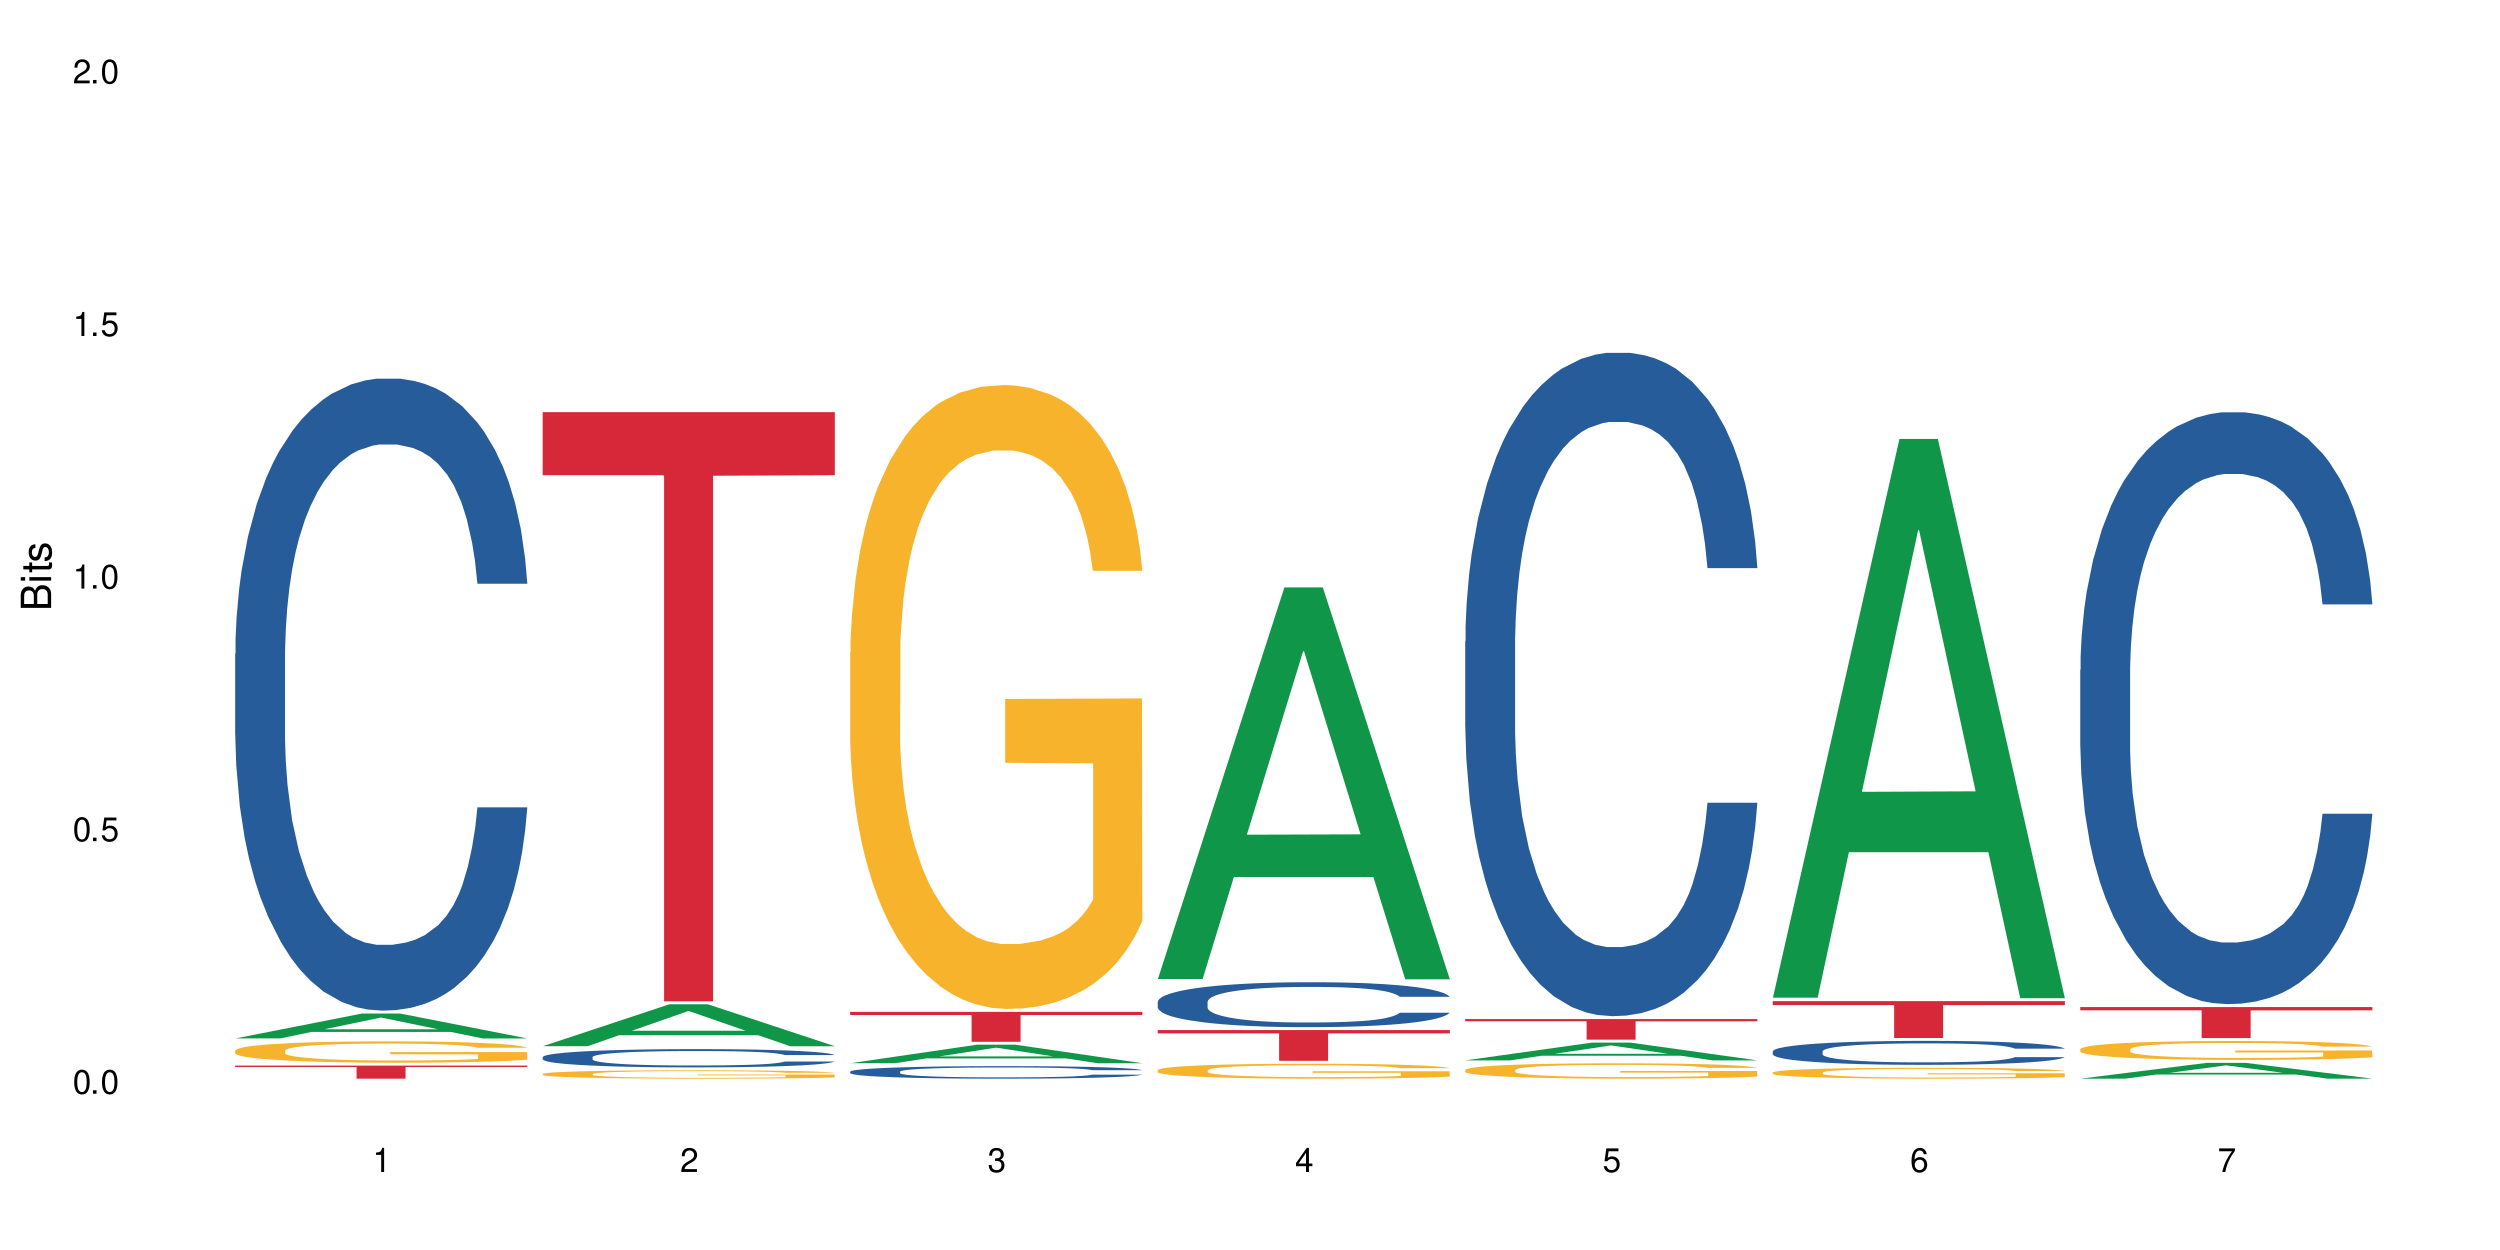
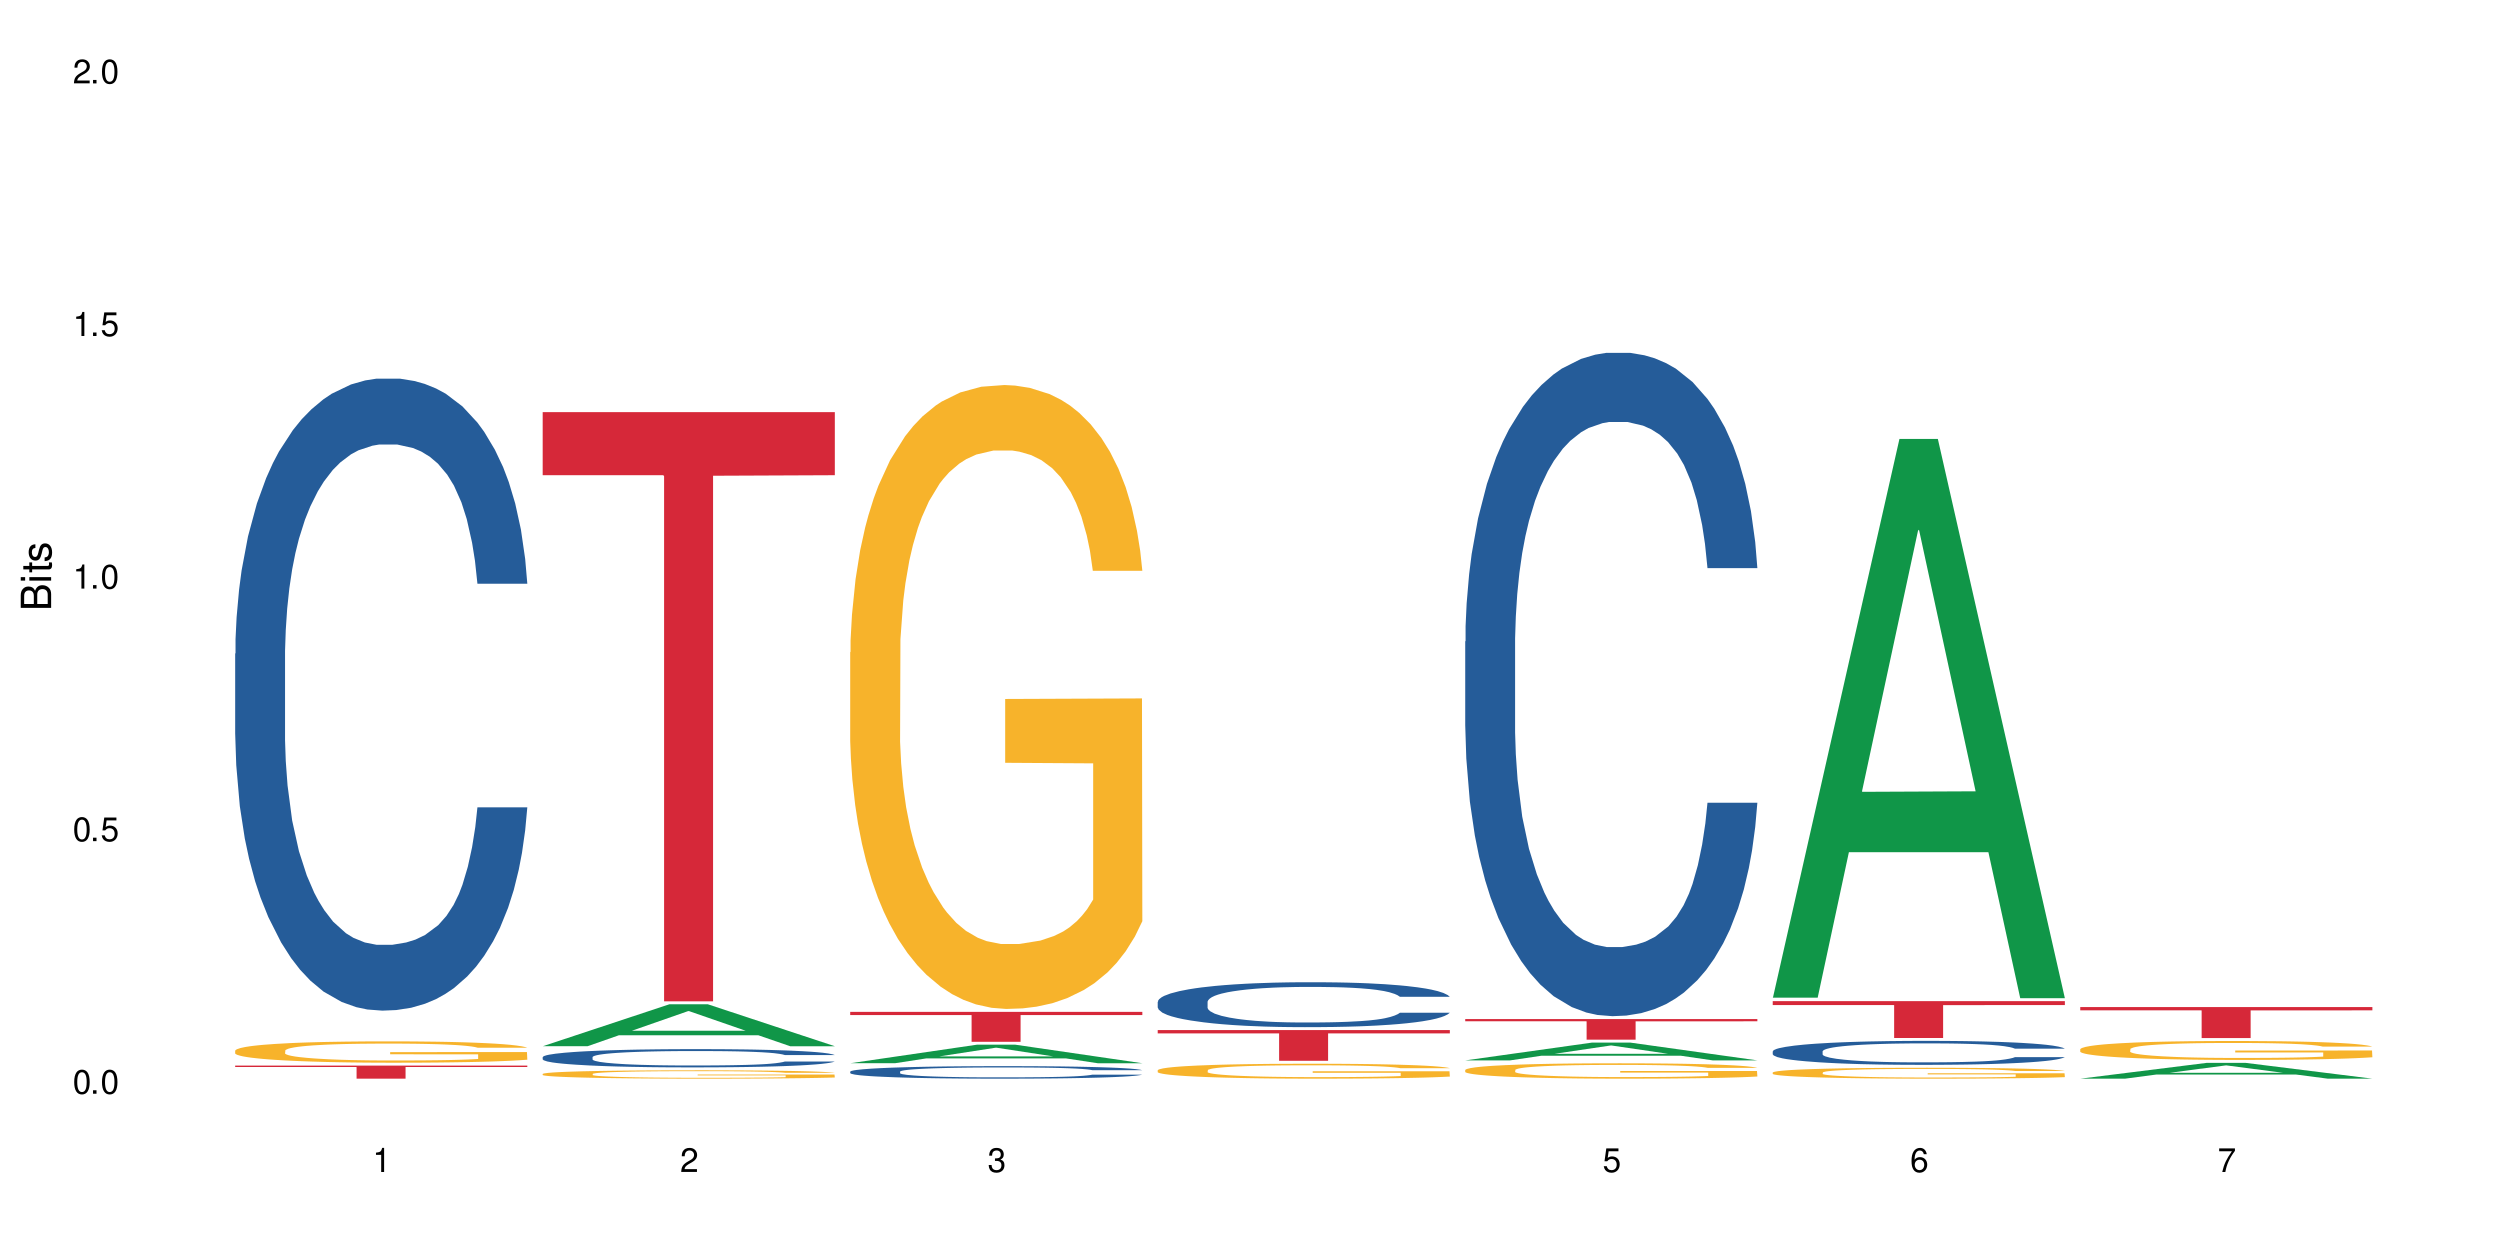
<svg xmlns="http://www.w3.org/2000/svg" xmlns:xlink="http://www.w3.org/1999/xlink" width="720" height="360" viewBox="0 0 720 360">
  <defs>
    <g>
      <g id="glyph-0-0">
</g>
      <g id="glyph-0-1">
        <path d="M 2.641 -6.938 C 2 -6.938 1.422 -6.656 1.078 -6.172 C 0.641 -5.562 0.406 -4.641 0.406 -3.359 C 0.406 -1.016 1.188 0.219 2.641 0.219 C 4.078 0.219 4.859 -1.016 4.859 -3.297 C 4.859 -4.641 4.656 -5.547 4.203 -6.172 C 3.844 -6.656 3.281 -6.938 2.641 -6.938 Z M 2.641 -6.188 C 3.547 -6.188 4 -5.25 4 -3.375 C 4 -1.406 3.562 -0.484 2.625 -0.484 C 1.734 -0.484 1.281 -1.438 1.281 -3.344 C 1.281 -5.25 1.734 -6.188 2.641 -6.188 Z M 2.641 -6.188 " />
      </g>
      <g id="glyph-0-2">
        <path d="M 1.828 -1 L 0.828 -1 L 0.828 0 L 1.828 0 Z M 1.828 -1 " />
      </g>
      <g id="glyph-0-3">
        <path d="M 4.562 -6.797 L 1.062 -6.797 L 0.547 -3.094 L 1.328 -3.094 C 1.719 -3.562 2.047 -3.734 2.578 -3.734 C 3.484 -3.734 4.062 -3.109 4.062 -2.094 C 4.062 -1.125 3.484 -0.531 2.578 -0.531 C 1.828 -0.531 1.375 -0.906 1.188 -1.672 L 0.328 -1.672 C 0.453 -1.109 0.547 -0.844 0.75 -0.594 C 1.125 -0.078 1.828 0.219 2.594 0.219 C 3.969 0.219 4.922 -0.781 4.922 -2.219 C 4.922 -3.562 4.031 -4.484 2.719 -4.484 C 2.25 -4.484 1.859 -4.359 1.469 -4.062 L 1.734 -5.969 L 4.562 -5.969 Z M 4.562 -6.797 " />
      </g>
      <g id="glyph-0-4">
        <path d="M 2.484 -4.938 L 2.484 0 L 3.328 0 L 3.328 -6.938 L 2.766 -6.938 C 2.469 -5.875 2.281 -5.734 0.984 -5.562 L 0.984 -4.938 Z M 2.484 -4.938 " />
      </g>
      <g id="glyph-0-5">
        <path d="M 4.859 -0.828 L 1.281 -0.828 C 1.359 -1.406 1.672 -1.781 2.5 -2.281 L 3.469 -2.828 C 4.406 -3.344 4.906 -4.062 4.906 -4.906 C 4.906 -5.484 4.672 -6.031 4.266 -6.406 C 3.859 -6.766 3.375 -6.938 2.719 -6.938 C 1.859 -6.938 1.219 -6.625 0.844 -6.031 C 0.609 -5.672 0.5 -5.234 0.484 -4.531 L 1.328 -4.531 C 1.359 -5.016 1.406 -5.281 1.531 -5.516 C 1.75 -5.938 2.188 -6.203 2.703 -6.203 C 3.469 -6.203 4.031 -5.641 4.031 -4.891 C 4.031 -4.344 3.719 -3.859 3.125 -3.516 L 2.234 -3 C 0.812 -2.172 0.406 -1.531 0.328 -0.016 L 4.859 -0.016 Z M 4.859 -0.828 " />
      </g>
      <g id="glyph-0-6">
        <path d="M 2.125 -3.188 L 2.578 -3.188 C 3.5 -3.188 3.984 -2.766 3.984 -1.922 C 3.984 -1.062 3.469 -0.531 2.594 -0.531 C 1.656 -0.531 1.203 -1 1.156 -2.016 L 0.312 -2.016 C 0.344 -1.453 0.438 -1.094 0.609 -0.781 C 0.953 -0.109 1.625 0.219 2.547 0.219 C 3.953 0.219 4.859 -0.625 4.859 -1.938 C 4.859 -2.828 4.516 -3.297 3.703 -3.594 C 4.344 -3.844 4.656 -4.328 4.656 -5.031 C 4.656 -6.219 3.875 -6.938 2.578 -6.938 C 1.203 -6.938 0.484 -6.172 0.453 -4.703 L 1.297 -4.703 C 1.312 -5.125 1.344 -5.359 1.453 -5.578 C 1.641 -5.969 2.062 -6.203 2.594 -6.203 C 3.344 -6.203 3.797 -5.75 3.797 -5 C 3.797 -4.516 3.609 -4.219 3.25 -4.047 C 3.016 -3.953 2.703 -3.922 2.125 -3.906 Z M 2.125 -3.188 " />
      </g>
      <g id="glyph-0-7">
-         <path d="M 3.141 -1.672 L 3.141 0 L 3.984 0 L 3.984 -1.672 L 4.984 -1.672 L 4.984 -2.438 L 3.984 -2.438 L 3.984 -6.938 L 3.359 -6.938 L 0.266 -2.578 L 0.266 -1.672 Z M 3.141 -2.438 L 1 -2.438 L 3.141 -5.5 Z M 3.141 -2.438 " />
-       </g>
+         </g>
      <g id="glyph-0-8">
        <path d="M 4.781 -5.125 C 4.609 -6.266 3.891 -6.938 2.844 -6.938 C 2.094 -6.938 1.422 -6.578 1.031 -5.953 C 0.594 -5.266 0.406 -4.422 0.406 -3.172 C 0.406 -2 0.578 -1.25 0.984 -0.641 C 1.359 -0.078 1.953 0.219 2.703 0.219 C 3.984 0.219 4.922 -0.75 4.922 -2.094 C 4.922 -3.375 4.062 -4.281 2.844 -4.281 C 2.172 -4.281 1.641 -4.031 1.281 -3.516 C 1.281 -5.234 1.828 -6.188 2.797 -6.188 C 3.391 -6.188 3.797 -5.797 3.938 -5.125 Z M 2.734 -3.531 C 3.547 -3.531 4.062 -2.953 4.062 -2.031 C 4.062 -1.156 3.484 -0.531 2.703 -0.531 C 1.922 -0.531 1.328 -1.188 1.328 -2.078 C 1.328 -2.938 1.906 -3.531 2.734 -3.531 Z M 2.734 -3.531 " />
      </g>
      <g id="glyph-0-9">
        <path d="M 4.984 -6.797 L 0.438 -6.797 L 0.438 -5.969 L 4.109 -5.969 C 2.5 -3.656 1.828 -2.234 1.328 0 L 2.219 0 C 2.594 -2.172 3.453 -4.047 4.984 -6.094 Z M 4.984 -6.797 " />
      </g>
      <g id="glyph-1-0">
</g>
      <g id="glyph-1-1">
        <path d="M 0 -0.953 L 0 -4.891 C 0 -5.719 -0.234 -6.344 -0.734 -6.797 C -1.188 -7.234 -1.812 -7.469 -2.5 -7.469 C -3.547 -7.469 -4.188 -7 -4.625 -5.875 C -4.984 -6.688 -5.625 -7.094 -6.531 -7.094 C -7.172 -7.094 -7.734 -6.859 -8.141 -6.391 C -8.562 -5.922 -8.75 -5.344 -8.75 -4.5 L -8.75 -0.953 Z M -4.984 -2.062 L -7.766 -2.062 L -7.766 -4.219 C -7.766 -4.844 -7.688 -5.203 -7.453 -5.5 C -7.219 -5.812 -6.859 -5.969 -6.375 -5.969 C -5.891 -5.969 -5.531 -5.812 -5.297 -5.5 C -5.062 -5.203 -4.984 -4.844 -4.984 -4.219 Z M -0.984 -2.062 L -4 -2.062 L -4 -4.781 C -4 -5.766 -3.438 -6.359 -2.484 -6.359 C -1.547 -6.359 -0.984 -5.766 -0.984 -4.781 Z M -0.984 -2.062 " />
      </g>
      <g id="glyph-1-2">
        <path d="M -6.281 -1.797 L -6.281 -0.797 L 0 -0.797 L 0 -1.797 Z M -8.75 -1.797 L -8.75 -0.797 L -7.484 -0.797 L -7.484 -1.797 Z M -8.75 -1.797 " />
      </g>
      <g id="glyph-1-3">
        <path d="M -6.281 -3.047 L -6.281 -2.016 L -8.016 -2.016 L -8.016 -1.016 L -6.281 -1.016 L -6.281 -0.172 L -5.469 -0.172 L -5.469 -1.016 L -0.719 -1.016 C -0.078 -1.016 0.281 -1.453 0.281 -2.234 C 0.281 -2.5 0.25 -2.719 0.188 -3.047 L -0.641 -3.047 C -0.609 -2.906 -0.594 -2.766 -0.594 -2.562 C -0.594 -2.141 -0.719 -2.016 -1.156 -2.016 L -5.469 -2.016 L -5.469 -3.047 Z M -6.281 -3.047 " />
      </g>
      <g id="glyph-1-4">
        <path d="M -4.531 -5.25 C -5.766 -5.25 -6.469 -4.422 -6.469 -2.969 C -6.469 -1.516 -5.719 -0.562 -4.547 -0.562 C -3.562 -0.562 -3.094 -1.062 -2.734 -2.562 L -2.516 -3.484 C -2.344 -4.188 -2.094 -4.469 -1.641 -4.469 C -1.047 -4.469 -0.641 -3.875 -0.641 -3 C -0.641 -2.453 -0.797 -2 -1.062 -1.75 C -1.25 -1.594 -1.422 -1.531 -1.875 -1.469 L -1.875 -0.406 C -0.422 -0.453 0.281 -1.266 0.281 -2.922 C 0.281 -4.5 -0.5 -5.516 -1.719 -5.516 C -2.656 -5.516 -3.172 -4.984 -3.469 -3.734 L -3.703 -2.766 C -3.891 -1.953 -4.156 -1.609 -4.594 -1.609 C -5.188 -1.609 -5.547 -2.125 -5.547 -2.938 C -5.547 -3.75 -5.203 -4.172 -4.531 -4.203 Z M -4.531 -5.25 " />
      </g>
    </g>
  </defs>
  <rect x="-72" y="-36" width="864" height="432" fill="rgb(100%, 100%, 100%)" fill-opacity="1" />
-   <path fill-rule="nonzero" fill="rgb(6.275%, 58.824%, 28.235%)" fill-opacity="1" d="M 67.73 299.066 L 67.82 299.062 L 104.227 291.906 L 115.281 291.906 L 151.867 299.074 L 139.012 299.074 L 129.844 297.203 L 89.664 297.203 L 80.676 299.066 L 67.73 299.066 L 93.527 296.43 L 126.156 296.422 L 109.887 293.078 L 109.707 293.07 L 109.527 293.09 L 93.438 296.422 L 93.527 296.43 Z M 67.73 299.066 " />
  <path fill-rule="nonzero" fill="rgb(14.51%, 36.078%, 60%)" fill-opacity="1" d="M 67.73 188.254 L 67.832 188.086 L 67.832 184.094 L 68.141 177.773 L 68.859 169.785 L 69.578 164.297 L 71.426 154.48 L 73.988 145 L 76.656 137.68 L 78.605 133.352 L 80.352 130.023 L 84.352 123.871 L 86.918 120.707 L 89.688 117.879 L 93.074 115.051 L 95.535 113.391 L 101.078 110.727 L 105.18 109.562 L 108.363 109.062 L 115.238 109.062 L 119.34 109.73 L 122.316 110.562 L 125.598 111.891 L 128.371 113.391 L 133.191 117.051 L 137.5 121.707 L 139.449 124.367 L 142.527 129.527 L 144.891 134.516 L 146.531 138.844 L 148.379 145 L 150.02 152.484 L 151.25 160.969 L 151.867 168.121 L 137.5 168.121 L 136.785 161.469 L 135.961 156.312 L 134.422 149.488 L 132.883 144.664 L 130.73 139.84 L 128.781 136.68 L 126.113 133.52 L 123.754 131.523 L 121.289 130.023 L 118.93 129.027 L 114.414 128.027 L 109.184 128.027 L 107.234 128.363 L 103.23 129.691 L 101.078 130.855 L 98 133.188 L 95.844 135.348 L 93.281 138.676 L 91.535 141.504 L 89.379 145.828 L 87.84 149.656 L 86.098 155.145 L 85.07 159.305 L 84.148 163.965 L 83.328 169.453 L 82.711 175.277 L 82.301 181.434 L 82.094 187.422 L 82.094 213.207 L 82.301 219.195 L 82.812 226.184 L 84.148 236.332 L 86.098 245.148 L 88.355 252.137 L 90.508 257.129 L 91.742 259.457 L 93.383 262.117 L 95.945 265.445 L 99.641 268.773 L 101.797 270.105 L 105.078 271.434 L 108.465 272.102 L 112.98 272.102 L 116.98 271.434 L 119.648 270.605 L 122.418 269.273 L 126.215 266.445 L 128.574 263.781 L 130.629 260.621 L 132.168 257.461 L 133.191 254.801 L 134.73 249.641 L 135.961 243.984 L 136.887 238.164 L 137.5 232.508 L 151.867 232.508 L 151.25 239.16 L 150.328 245.648 L 149.402 250.473 L 147.969 256.297 L 146.324 261.453 L 143.965 267.277 L 142.016 271.102 L 139.449 275.262 L 137.09 278.422 L 134.527 281.25 L 130.73 284.578 L 128.266 286.242 L 125.598 287.738 L 122.418 289.07 L 118.418 290.234 L 114.109 290.898 L 110.105 291.066 L 105.797 290.734 L 102.617 290.066 L 98.41 288.57 L 93.176 285.578 L 89.379 282.414 L 86.406 279.254 L 83.84 275.926 L 80.969 271.434 L 77.273 264.117 L 75.016 258.461 L 73.477 253.801 L 71.734 247.312 L 70.5 241.488 L 69.066 232.172 L 68.039 220.363 L 67.73 211.211 Z M 67.73 188.254 " />
  <path fill-rule="nonzero" fill="rgb(96.863%, 70.196%, 16.863%)" fill-opacity="1" d="M 67.73 302.547 L 67.832 302.543 L 67.832 302.43 L 68.242 302.176 L 69.27 301.828 L 70.605 301.543 L 72.039 301.316 L 72.965 301.199 L 74.504 301.031 L 75.836 300.906 L 79.223 300.656 L 83.531 300.418 L 85.891 300.316 L 88.559 300.223 L 92.355 300.117 L 94.102 300.078 L 99.438 299.988 L 105.488 299.93 L 112.16 299.914 L 115.238 299.918 L 119.441 299.941 L 125.188 300.004 L 128.473 300.059 L 131.039 300.117 L 133.707 300.188 L 136.988 300.301 L 140.066 300.438 L 142.527 300.57 L 144.992 300.738 L 147.043 300.918 L 148.789 301.117 L 150.328 301.352 L 151.25 301.547 L 151.867 301.746 L 137.605 301.746 L 136.785 301.547 L 135.859 301.395 L 134.32 301.211 L 132.781 301.078 L 131.242 300.969 L 128.371 300.824 L 125.906 300.734 L 122.828 300.656 L 119.855 300.605 L 116.469 300.57 L 114.414 300.559 L 108.977 300.559 L 104.055 300.598 L 101.18 300.645 L 99.129 300.688 L 96.254 300.773 L 94.512 300.84 L 93.484 300.887 L 90.406 301.059 L 88.355 301.215 L 87.227 301.324 L 85.789 301.492 L 84.762 301.645 L 83.633 301.867 L 83.02 302.035 L 82.199 302.418 L 82.094 303.43 L 82.402 303.641 L 83.02 303.871 L 83.84 304.074 L 85.07 304.289 L 86.301 304.449 L 88.457 304.668 L 90.305 304.816 L 91.742 304.91 L 94.512 305.062 L 95.641 305.113 L 98.309 305.215 L 101.078 305.293 L 104.465 305.359 L 107.027 305.395 L 111.133 305.422 L 116.363 305.422 L 122.52 305.387 L 126.422 305.344 L 129.09 305.297 L 130.832 305.258 L 132.988 305.195 L 134.527 305.141 L 135.961 305.078 L 137.707 304.984 L 137.707 303.641 L 112.363 303.637 L 112.363 303.008 L 151.762 303 L 151.867 305.195 L 149.711 305.348 L 147.043 305.496 L 144.48 305.605 L 141.812 305.703 L 138.016 305.809 L 134.938 305.875 L 130.215 305.953 L 125.906 306.004 L 121.395 306.039 L 117.391 306.055 L 112.672 306.062 L 108.465 306.051 L 103.949 306.016 L 100.359 305.973 L 97.074 305.914 L 93.793 305.844 L 89.688 305.727 L 87.02 305.629 L 84.25 305.512 L 81.48 305.371 L 79.016 305.219 L 77.375 305.102 L 75.734 304.969 L 73.988 304.797 L 72.348 304.609 L 71.117 304.434 L 69.988 304.238 L 69.168 304.051 L 68.348 303.801 L 67.938 303.598 L 67.73 303.422 Z M 67.73 302.547 " />
  <path fill-rule="nonzero" fill="rgb(83.922%, 15.686%, 22.353%)" fill-opacity="1" d="M 67.73 306.902 L 151.867 306.902 L 151.867 307.305 L 116.801 307.305 L 116.801 310.656 L 102.695 310.656 L 102.695 307.309 L 102.488 307.305 L 67.73 307.305 Z M 67.73 306.902 " />
  <path fill-rule="nonzero" fill="rgb(6.275%, 58.824%, 28.235%)" fill-opacity="1" d="M 156.293 301.305 L 156.383 301.293 L 192.789 289.23 L 203.844 289.23 L 240.43 301.316 L 227.574 301.316 L 218.406 298.16 L 178.227 298.16 L 169.238 301.305 L 156.293 301.305 L 182.094 296.855 L 214.723 296.844 L 198.453 291.203 L 198.273 291.191 L 198.094 291.227 L 182.004 296.844 L 182.094 296.855 Z M 156.293 301.305 " />
  <path fill-rule="nonzero" fill="rgb(14.51%, 36.078%, 60%)" fill-opacity="1" d="M 156.293 304.441 L 156.398 304.434 L 156.398 304.32 L 156.703 304.137 L 157.422 303.906 L 158.141 303.75 L 159.988 303.465 L 162.555 303.191 L 165.223 302.98 L 167.172 302.855 L 168.914 302.758 L 172.918 302.582 L 175.48 302.492 L 178.25 302.41 L 181.637 302.328 L 184.102 302.277 L 189.641 302.203 L 193.746 302.168 L 196.926 302.156 L 203.801 302.156 L 207.902 302.172 L 210.879 302.199 L 214.164 302.234 L 216.934 302.277 L 221.754 302.387 L 226.066 302.52 L 228.016 302.598 L 231.094 302.746 L 233.453 302.891 L 235.094 303.012 L 236.941 303.191 L 238.582 303.406 L 239.812 303.652 L 240.43 303.859 L 226.066 303.859 L 225.348 303.668 L 224.527 303.52 L 222.988 303.32 L 221.449 303.184 L 219.293 303.043 L 217.344 302.953 L 214.676 302.859 L 212.316 302.801 L 209.855 302.758 L 207.492 302.73 L 202.98 302.703 L 197.746 302.703 L 195.797 302.711 L 191.797 302.75 L 189.641 302.785 L 186.562 302.852 L 184.406 302.914 L 181.844 303.008 L 180.098 303.09 L 177.945 303.215 L 176.406 303.324 L 174.66 303.484 L 173.633 303.605 L 172.711 303.738 L 171.891 303.898 L 171.273 304.066 L 170.863 304.242 L 170.66 304.414 L 170.66 305.16 L 170.863 305.332 L 171.379 305.535 L 172.711 305.828 L 174.66 306.082 L 176.918 306.281 L 179.074 306.426 L 180.305 306.496 L 181.945 306.57 L 184.512 306.668 L 188.203 306.762 L 190.359 306.801 L 193.641 306.84 L 197.027 306.859 L 201.543 306.859 L 205.543 306.84 L 208.211 306.816 L 210.98 306.777 L 214.777 306.695 L 217.137 306.617 L 219.191 306.527 L 220.73 306.438 L 221.754 306.359 L 223.293 306.211 L 224.527 306.047 L 225.449 305.879 L 226.066 305.715 L 240.43 305.715 L 239.812 305.91 L 238.891 306.098 L 237.969 306.234 L 236.531 306.402 L 234.891 306.551 L 232.527 306.719 L 230.578 306.832 L 228.016 306.949 L 225.656 307.043 L 223.09 307.125 L 219.293 307.219 L 216.832 307.266 L 214.164 307.309 L 210.98 307.348 L 206.98 307.383 L 202.672 307.402 L 198.668 307.406 L 194.359 307.398 L 191.18 307.379 L 186.973 307.336 L 181.738 307.246 L 177.945 307.156 L 174.969 307.066 L 172.402 306.969 L 169.531 306.84 L 165.836 306.629 L 163.578 306.465 L 162.039 306.332 L 160.297 306.145 L 159.066 305.977 L 157.629 305.707 L 156.602 305.367 L 156.293 305.102 Z M 156.293 304.441 " />
  <path fill-rule="nonzero" fill="rgb(96.863%, 70.196%, 16.863%)" fill-opacity="1" d="M 156.293 309.277 L 156.398 309.277 L 156.398 309.23 L 156.809 309.133 L 157.832 308.996 L 159.168 308.883 L 160.605 308.797 L 161.527 308.75 L 163.066 308.684 L 164.398 308.637 L 167.785 308.535 L 172.094 308.445 L 174.457 308.406 L 177.121 308.367 L 180.918 308.324 L 182.664 308.309 L 188 308.273 L 194.051 308.254 L 200.723 308.246 L 203.801 308.246 L 208.008 308.258 L 213.754 308.281 L 217.035 308.305 L 219.602 308.324 L 222.27 308.355 L 225.551 308.398 L 228.629 308.449 L 231.094 308.504 L 233.555 308.57 L 235.605 308.641 L 237.352 308.719 L 238.891 308.809 L 239.812 308.887 L 240.43 308.965 L 226.168 308.965 L 225.348 308.887 L 224.422 308.828 L 222.883 308.754 L 221.344 308.703 L 219.805 308.66 L 216.934 308.602 L 214.473 308.566 L 211.395 308.535 L 208.418 308.516 L 205.031 308.504 L 202.98 308.5 L 197.543 308.5 L 192.617 308.516 L 189.742 308.531 L 187.691 308.551 L 184.816 308.582 L 183.074 308.609 L 182.047 308.625 L 178.969 308.695 L 176.918 308.758 L 175.789 308.797 L 174.352 308.863 L 173.328 308.926 L 172.199 309.012 L 171.582 309.078 L 170.762 309.227 L 170.66 309.625 L 170.965 309.707 L 171.582 309.797 L 172.402 309.879 L 173.633 309.961 L 174.867 310.023 L 177.02 310.109 L 178.867 310.168 L 180.305 310.207 L 183.074 310.266 L 184.203 310.285 L 186.871 310.324 L 189.641 310.355 L 193.027 310.383 L 195.59 310.395 L 199.695 310.406 L 204.93 310.406 L 211.086 310.395 L 214.984 310.375 L 217.652 310.355 L 219.395 310.344 L 221.551 310.316 L 223.09 310.297 L 224.527 310.273 L 226.27 310.234 L 226.27 309.707 L 200.926 309.707 L 200.926 309.461 L 240.328 309.457 L 240.43 310.316 L 238.273 310.379 L 235.605 310.434 L 233.043 310.477 L 230.375 310.516 L 226.578 310.559 L 223.5 310.586 L 218.781 310.613 L 214.473 310.637 L 209.957 310.648 L 205.953 310.656 L 201.234 310.656 L 197.027 310.652 L 192.512 310.641 L 188.922 310.621 L 185.641 310.598 L 182.355 310.57 L 178.25 310.523 L 175.582 310.488 L 172.812 310.441 L 170.043 310.387 L 167.582 310.328 L 165.938 310.281 L 164.297 310.227 L 162.555 310.16 L 160.91 310.086 L 159.68 310.02 L 158.551 309.941 L 157.73 309.867 L 156.91 309.77 L 156.5 309.691 L 156.293 309.621 Z M 156.293 309.277 " />
  <path fill-rule="nonzero" fill="rgb(83.922%, 15.686%, 22.353%)" fill-opacity="1" d="M 156.293 118.691 L 240.43 118.691 L 240.43 136.859 L 205.363 137.016 L 205.363 288.391 L 191.258 288.391 L 191.258 137.176 L 191.051 136.859 L 156.293 136.859 Z M 156.293 118.691 " />
  <path fill-rule="nonzero" fill="rgb(6.275%, 58.824%, 28.235%)" fill-opacity="1" d="M 244.859 306.203 L 244.949 306.199 L 281.352 300.871 L 292.41 300.871 L 328.992 306.211 L 316.141 306.211 L 306.969 304.816 L 266.789 304.816 L 257.801 306.203 L 244.859 306.203 L 270.656 304.238 L 303.285 304.234 L 287.016 301.742 L 286.836 301.738 L 286.656 301.754 L 270.566 304.234 L 270.656 304.238 Z M 244.859 306.203 " />
  <path fill-rule="nonzero" fill="rgb(14.51%, 36.078%, 60%)" fill-opacity="1" d="M 244.859 308.617 L 244.961 308.617 L 244.961 308.535 L 245.27 308.41 L 245.988 308.254 L 246.703 308.145 L 248.551 307.949 L 251.117 307.762 L 253.785 307.617 L 255.734 307.531 L 257.477 307.465 L 261.48 307.344 L 264.043 307.281 L 266.816 307.223 L 270.199 307.168 L 272.664 307.133 L 278.203 307.082 L 282.309 307.059 L 285.488 307.051 L 292.363 307.051 L 296.469 307.062 L 299.441 307.078 L 302.727 307.105 L 305.496 307.133 L 310.32 307.207 L 314.629 307.301 L 316.578 307.352 L 319.656 307.453 L 322.016 307.555 L 323.656 307.641 L 325.504 307.762 L 327.145 307.91 L 328.379 308.078 L 328.992 308.219 L 314.629 308.219 L 313.91 308.086 L 313.09 307.984 L 311.551 307.852 L 310.012 307.754 L 307.855 307.66 L 305.906 307.598 L 303.238 307.535 L 300.879 307.496 L 298.418 307.465 L 296.059 307.445 L 291.543 307.426 L 286.309 307.426 L 284.359 307.43 L 280.359 307.457 L 278.203 307.48 L 275.125 307.527 L 272.973 307.57 L 270.406 307.637 L 268.66 307.691 L 266.508 307.777 L 264.969 307.855 L 263.223 307.961 L 262.199 308.043 L 261.273 308.137 L 260.453 308.246 L 259.84 308.363 L 259.426 308.484 L 259.223 308.602 L 259.223 309.113 L 259.426 309.23 L 259.941 309.371 L 261.273 309.57 L 263.223 309.746 L 265.48 309.887 L 267.637 309.984 L 268.867 310.031 L 270.508 310.082 L 273.074 310.148 L 276.77 310.215 L 278.922 310.242 L 282.207 310.27 L 285.59 310.281 L 290.105 310.281 L 294.109 310.27 L 296.773 310.25 L 299.547 310.227 L 303.344 310.168 L 305.703 310.117 L 307.754 310.055 L 309.293 309.992 L 310.32 309.938 L 311.859 309.836 L 313.09 309.723 L 314.012 309.609 L 314.629 309.496 L 328.992 309.496 L 328.379 309.629 L 327.453 309.758 L 326.531 309.852 L 325.094 309.969 L 323.453 310.07 L 321.094 310.184 L 319.145 310.262 L 316.578 310.344 L 314.219 310.406 L 311.652 310.461 L 307.855 310.527 L 305.395 310.562 L 302.727 310.59 L 299.547 310.617 L 295.543 310.641 L 291.234 310.652 L 287.234 310.656 L 282.926 310.648 L 279.742 310.637 L 275.535 310.605 L 270.305 310.547 L 266.508 310.484 L 263.531 310.422 L 260.965 310.355 L 258.094 310.27 L 254.398 310.121 L 252.145 310.012 L 250.605 309.918 L 248.859 309.789 L 247.629 309.676 L 246.191 309.488 L 245.164 309.254 L 244.859 309.074 Z M 244.859 308.617 " />
  <path fill-rule="nonzero" fill="rgb(96.863%, 70.196%, 16.863%)" fill-opacity="1" d="M 244.859 187.848 L 244.961 187.684 L 244.961 184.402 L 245.371 177.02 L 246.398 166.844 L 247.73 158.473 L 249.168 151.91 L 250.09 148.465 L 251.629 143.543 L 252.965 139.93 L 256.348 132.547 L 260.66 125.652 L 263.02 122.699 L 265.688 119.91 L 269.484 116.793 L 271.227 115.645 L 276.562 113.02 L 282.617 111.379 L 289.285 110.887 L 292.363 111.051 L 296.57 111.707 L 302.316 113.512 L 305.598 115.152 L 308.164 116.793 L 310.832 118.926 L 314.117 122.207 L 317.195 126.145 L 319.656 130.086 L 322.117 135.008 L 324.172 140.258 L 325.914 146.004 L 327.453 152.895 L 328.379 158.637 L 328.992 164.383 L 314.73 164.383 L 313.91 158.637 L 312.988 154.207 L 311.449 148.793 L 309.91 144.855 L 308.371 141.734 L 305.496 137.469 L 303.035 134.844 L 299.957 132.547 L 296.98 131.07 L 293.594 130.086 L 291.543 129.758 L 286.105 129.758 L 281.18 130.906 L 278.309 132.219 L 276.254 133.531 L 273.383 135.992 L 271.637 137.961 L 270.613 139.273 L 267.535 144.363 L 265.48 148.957 L 264.352 152.074 L 262.918 156.996 L 261.891 161.43 L 260.762 167.992 L 260.145 172.914 L 259.324 184.074 L 259.223 213.613 L 259.531 219.848 L 260.145 226.578 L 260.965 232.484 L 262.199 238.719 L 263.43 243.48 L 265.582 249.879 L 267.43 254.145 L 268.867 256.938 L 271.637 261.367 L 272.766 262.844 L 275.434 265.797 L 278.203 268.094 L 281.59 270.062 L 284.156 271.047 L 288.258 271.871 L 293.492 271.871 L 299.648 270.883 L 303.547 269.57 L 306.215 268.258 L 307.961 267.109 L 310.113 265.305 L 311.652 263.664 L 313.09 261.859 L 314.832 259.07 L 314.832 219.848 L 289.492 219.684 L 289.492 201.305 L 328.891 201.141 L 328.992 265.305 L 326.84 269.734 L 324.172 274.004 L 321.605 277.285 L 318.938 280.074 L 315.141 283.191 L 312.062 285.16 L 307.344 287.461 L 303.035 288.938 L 298.52 289.922 L 294.52 290.414 L 289.797 290.578 L 285.59 290.25 L 281.078 289.266 L 277.484 287.953 L 274.203 286.309 L 270.918 284.176 L 266.816 280.73 L 264.148 277.941 L 261.379 274.496 L 258.605 270.391 L 256.145 265.961 L 254.504 262.516 L 252.859 258.578 L 251.117 253.652 L 249.477 248.074 L 248.242 242.988 L 247.113 237.242 L 246.293 231.828 L 245.473 224.445 L 245.062 218.535 L 244.859 213.449 Z M 244.859 187.848 " />
  <path fill-rule="nonzero" fill="rgb(83.922%, 15.686%, 22.353%)" fill-opacity="1" d="M 244.859 291.418 L 328.992 291.418 L 328.992 292.34 L 293.93 292.348 L 293.93 300.031 L 279.82 300.031 L 279.82 292.355 L 279.617 292.34 L 244.859 292.34 Z M 244.859 291.418 " />
-   <path fill-rule="nonzero" fill="rgb(6.275%, 58.824%, 28.235%)" fill-opacity="1" d="M 333.422 281.945 L 333.512 281.84 L 369.914 169.164 L 380.973 169.164 L 417.555 282.051 L 404.703 282.051 L 395.535 252.582 L 355.355 252.582 L 346.363 281.945 L 333.422 281.945 L 359.219 240.395 L 391.848 240.289 L 375.578 187.609 L 375.398 187.504 L 375.219 187.82 L 359.129 240.289 L 359.219 240.395 Z M 333.422 281.945 " />
  <path fill-rule="nonzero" fill="rgb(14.51%, 36.078%, 60%)" fill-opacity="1" d="M 333.422 288.52 L 333.523 288.508 L 333.523 288.223 L 333.832 287.773 L 334.551 287.207 L 335.27 286.816 L 337.113 286.117 L 339.68 285.445 L 342.348 284.926 L 344.297 284.617 L 346.043 284.379 L 350.043 283.941 L 352.609 283.719 L 355.379 283.516 L 358.766 283.316 L 361.227 283.199 L 366.766 283.008 L 370.871 282.926 L 374.051 282.891 L 380.926 282.891 L 385.031 282.938 L 388.008 282.996 L 391.289 283.09 L 394.059 283.199 L 398.883 283.457 L 403.191 283.789 L 405.141 283.977 L 408.219 284.344 L 410.578 284.699 L 412.223 285.008 L 414.066 285.445 L 415.711 285.977 L 416.941 286.578 L 417.555 287.086 L 403.191 287.086 L 402.473 286.613 L 401.652 286.25 L 400.113 285.762 L 398.574 285.422 L 396.422 285.078 L 394.469 284.852 L 391.805 284.629 L 389.441 284.488 L 386.98 284.379 L 384.621 284.309 L 380.105 284.238 L 374.875 284.238 L 372.922 284.262 L 368.922 284.355 L 366.766 284.438 L 363.688 284.605 L 361.535 284.758 L 358.969 284.996 L 357.227 285.195 L 355.07 285.504 L 353.531 285.773 L 351.789 286.164 L 350.762 286.461 L 349.836 286.793 L 349.016 287.184 L 348.402 287.598 L 347.992 288.035 L 347.785 288.457 L 347.785 290.293 L 347.992 290.719 L 348.504 291.215 L 349.836 291.934 L 351.789 292.562 L 354.043 293.059 L 356.199 293.414 L 357.43 293.578 L 359.07 293.766 L 361.637 294.004 L 365.332 294.242 L 367.484 294.336 L 370.77 294.43 L 374.156 294.477 L 378.668 294.477 L 382.672 294.43 L 385.34 294.371 L 388.109 294.277 L 391.906 294.074 L 394.266 293.887 L 396.316 293.66 L 397.855 293.438 L 398.883 293.246 L 400.422 292.879 L 401.652 292.48 L 402.578 292.066 L 403.191 291.664 L 417.555 291.664 L 416.941 292.137 L 416.016 292.598 L 415.094 292.941 L 413.656 293.355 L 412.016 293.719 L 409.656 294.133 L 407.707 294.406 L 405.141 294.703 L 402.781 294.926 L 400.215 295.129 L 396.422 295.363 L 393.957 295.48 L 391.289 295.59 L 388.109 295.684 L 384.109 295.766 L 379.797 295.812 L 375.797 295.824 L 371.488 295.801 L 368.305 295.754 L 364.102 295.648 L 358.867 295.434 L 355.07 295.211 L 352.094 294.984 L 349.531 294.75 L 346.656 294.43 L 342.965 293.91 L 340.707 293.508 L 339.168 293.176 L 337.422 292.715 L 336.191 292.301 L 334.754 291.641 L 333.73 290.801 L 333.422 290.148 Z M 333.422 288.52 " />
  <path fill-rule="nonzero" fill="rgb(96.863%, 70.196%, 16.863%)" fill-opacity="1" d="M 333.422 308.199 L 333.523 308.195 L 333.523 308.117 L 333.934 307.941 L 334.961 307.695 L 336.293 307.496 L 337.73 307.34 L 338.652 307.258 L 340.191 307.137 L 341.527 307.051 L 344.914 306.875 L 349.223 306.711 L 351.582 306.641 L 354.25 306.574 L 358.047 306.5 L 359.789 306.473 L 365.125 306.406 L 371.18 306.367 L 377.848 306.355 L 380.926 306.359 L 385.133 306.375 L 390.879 306.418 L 394.164 306.461 L 396.727 306.5 L 399.395 306.551 L 402.68 306.629 L 405.758 306.723 L 408.219 306.816 L 410.684 306.934 L 412.734 307.059 L 414.477 307.199 L 416.016 307.363 L 416.941 307.5 L 417.555 307.637 L 403.293 307.637 L 402.473 307.5 L 401.551 307.395 L 400.012 307.266 L 398.473 307.168 L 396.934 307.094 L 394.059 306.992 L 391.598 306.93 L 388.52 306.875 L 385.543 306.84 L 382.156 306.816 L 380.105 306.809 L 374.668 306.809 L 369.742 306.836 L 366.871 306.867 L 364.816 306.898 L 361.945 306.957 L 360.199 307.004 L 359.176 307.035 L 356.098 307.156 L 354.043 307.27 L 352.914 307.344 L 351.48 307.461 L 350.453 307.566 L 349.324 307.723 L 348.711 307.84 L 347.887 308.109 L 347.785 308.816 L 348.094 308.965 L 348.711 309.125 L 349.531 309.266 L 350.762 309.414 L 351.992 309.531 L 354.148 309.684 L 355.992 309.785 L 357.43 309.852 L 360.199 309.957 L 361.328 309.992 L 363.996 310.062 L 366.766 310.117 L 370.152 310.164 L 372.719 310.191 L 376.824 310.211 L 382.055 310.211 L 388.211 310.188 L 392.109 310.152 L 394.777 310.121 L 396.523 310.094 L 398.676 310.051 L 400.215 310.012 L 401.652 309.969 L 403.398 309.902 L 403.398 308.965 L 378.055 308.961 L 378.055 308.52 L 417.453 308.516 L 417.555 310.051 L 415.402 310.156 L 412.734 310.262 L 410.168 310.34 L 407.5 310.406 L 403.703 310.48 L 400.625 310.527 L 395.906 310.582 L 391.598 310.617 L 387.082 310.641 L 383.082 310.652 L 378.363 310.656 L 374.156 310.648 L 369.641 310.625 L 366.051 310.594 L 362.766 310.555 L 359.484 310.504 L 355.379 310.422 L 352.711 310.355 L 349.941 310.273 L 347.172 310.176 L 344.707 310.066 L 343.066 309.984 L 341.426 309.891 L 339.68 309.773 L 338.039 309.641 L 336.809 309.52 L 335.68 309.379 L 334.859 309.25 L 334.035 309.074 L 333.625 308.934 L 333.422 308.812 Z M 333.422 308.199 " />
  <path fill-rule="nonzero" fill="rgb(83.922%, 15.686%, 22.353%)" fill-opacity="1" d="M 333.422 296.664 L 417.555 296.664 L 417.555 297.613 L 382.492 297.621 L 382.492 305.516 L 368.383 305.516 L 368.383 297.629 L 368.18 297.613 L 333.422 297.613 Z M 333.422 296.664 " />
  <path fill-rule="nonzero" fill="rgb(6.275%, 58.824%, 28.235%)" fill-opacity="1" d="M 421.984 305.387 L 422.074 305.383 L 458.48 300.27 L 469.535 300.27 L 506.121 305.391 L 493.266 305.391 L 484.098 304.055 L 443.918 304.055 L 434.93 305.387 L 421.984 305.387 L 447.781 303.5 L 480.41 303.496 L 464.141 301.105 L 463.961 301.102 L 463.781 301.113 L 447.691 303.496 L 447.781 303.5 Z M 421.984 305.387 " />
  <path fill-rule="nonzero" fill="rgb(14.51%, 36.078%, 60%)" fill-opacity="1" d="M 421.984 184.742 L 422.086 184.566 L 422.086 180.375 L 422.395 173.742 L 423.113 165.359 L 423.832 159.598 L 425.68 149.293 L 428.242 139.34 L 430.91 131.656 L 432.859 127.117 L 434.605 123.625 L 438.605 117.164 L 441.172 113.844 L 443.941 110.875 L 447.328 107.906 L 449.789 106.16 L 455.332 103.367 L 459.434 102.145 L 462.617 101.621 L 469.488 101.621 L 473.594 102.32 L 476.57 103.191 L 479.852 104.59 L 482.625 106.16 L 487.445 110.004 L 491.754 114.895 L 493.703 117.688 L 496.781 123.102 L 499.145 128.34 L 500.785 132.879 L 502.633 139.34 L 504.273 147.199 L 505.504 156.105 L 506.121 163.613 L 491.754 163.613 L 491.035 156.629 L 490.215 151.215 L 488.676 144.055 L 487.137 138.992 L 484.984 133.926 L 483.035 130.609 L 480.367 127.293 L 478.008 125.195 L 475.543 123.625 L 473.184 122.578 L 468.668 121.527 L 463.438 121.527 L 461.488 121.879 L 457.484 123.273 L 455.332 124.496 L 452.254 126.941 L 450.098 129.211 L 447.531 132.703 L 445.789 135.672 L 443.633 140.215 L 442.094 144.23 L 440.352 149.992 L 439.324 154.359 L 438.402 159.246 L 437.582 165.008 L 436.965 171.121 L 436.555 177.582 L 436.348 183.867 L 436.348 210.934 L 436.555 217.223 L 437.066 224.555 L 438.402 235.207 L 440.352 244.465 L 442.609 251.797 L 444.762 257.035 L 445.992 259.48 L 447.637 262.273 L 450.199 265.766 L 453.895 269.258 L 456.051 270.656 L 459.332 272.055 L 462.719 272.75 L 467.234 272.75 L 471.234 272.055 L 473.902 271.18 L 476.672 269.785 L 480.469 266.816 L 482.828 264.02 L 484.879 260.703 L 486.418 257.387 L 487.445 254.59 L 488.984 249.176 L 490.215 243.242 L 491.141 237.129 L 491.754 231.191 L 506.121 231.191 L 505.504 238.176 L 504.582 244.988 L 503.656 250.051 L 502.223 256.164 L 500.578 261.574 L 498.219 267.688 L 496.27 271.703 L 493.703 276.07 L 491.344 279.387 L 488.781 282.355 L 484.984 285.848 L 482.52 287.594 L 479.852 289.168 L 476.672 290.562 L 472.672 291.785 L 468.363 292.484 L 464.359 292.66 L 460.051 292.309 L 456.871 291.609 L 452.664 290.039 L 447.43 286.895 L 443.633 283.578 L 440.66 280.262 L 438.094 276.77 L 435.219 272.055 L 431.527 264.371 L 429.27 258.434 L 427.73 253.543 L 425.984 246.734 L 424.754 240.621 L 423.32 230.844 L 422.293 218.445 L 421.984 208.84 Z M 421.984 184.742 " />
  <path fill-rule="nonzero" fill="rgb(96.863%, 70.196%, 16.863%)" fill-opacity="1" d="M 421.984 308.125 L 422.086 308.121 L 422.086 308.043 L 422.496 307.859 L 423.523 307.609 L 424.859 307.402 L 426.293 307.242 L 427.219 307.156 L 428.758 307.035 L 430.09 306.945 L 433.477 306.766 L 437.785 306.594 L 440.145 306.523 L 442.812 306.453 L 446.609 306.375 L 448.355 306.348 L 453.688 306.281 L 459.742 306.242 L 466.41 306.23 L 469.488 306.234 L 473.695 306.25 L 479.441 306.297 L 482.727 306.336 L 485.293 306.375 L 487.957 306.43 L 491.242 306.508 L 494.32 306.605 L 496.781 306.703 L 499.246 306.824 L 501.297 306.953 L 503.043 307.094 L 504.582 307.266 L 505.504 307.406 L 506.121 307.547 L 491.859 307.547 L 491.035 307.406 L 490.113 307.297 L 488.574 307.164 L 487.035 307.066 L 485.496 306.992 L 482.625 306.887 L 480.16 306.82 L 477.082 306.766 L 474.105 306.727 L 470.723 306.703 L 468.668 306.695 L 463.23 306.695 L 458.305 306.723 L 455.434 306.758 L 453.383 306.789 L 450.508 306.848 L 448.766 306.898 L 447.738 306.93 L 444.66 307.055 L 442.609 307.168 L 441.48 307.246 L 440.043 307.367 L 439.016 307.477 L 437.887 307.637 L 437.273 307.758 L 436.453 308.035 L 436.348 308.762 L 436.656 308.914 L 437.273 309.082 L 438.094 309.227 L 439.324 309.379 L 440.555 309.496 L 442.711 309.656 L 444.559 309.758 L 445.992 309.828 L 448.766 309.938 L 449.895 309.973 L 452.562 310.047 L 455.332 310.102 L 458.715 310.152 L 461.281 310.176 L 465.387 310.195 L 470.617 310.195 L 476.773 310.172 L 480.676 310.141 L 483.34 310.105 L 485.086 310.078 L 487.242 310.035 L 488.781 309.992 L 490.215 309.949 L 491.961 309.879 L 491.961 308.914 L 466.617 308.91 L 466.617 308.457 L 506.016 308.453 L 506.121 310.035 L 503.965 310.145 L 501.297 310.25 L 498.73 310.328 L 496.066 310.398 L 492.27 310.477 L 489.191 310.523 L 484.469 310.578 L 480.16 310.617 L 475.645 310.641 L 471.645 310.652 L 466.926 310.656 L 462.719 310.648 L 458.203 310.625 L 454.613 310.594 L 451.328 310.551 L 448.047 310.5 L 443.941 310.414 L 441.273 310.344 L 438.504 310.262 L 435.734 310.16 L 433.27 310.051 L 431.629 309.965 L 429.988 309.867 L 428.242 309.746 L 426.602 309.609 L 425.371 309.484 L 424.242 309.344 L 423.422 309.211 L 422.602 309.027 L 422.191 308.883 L 421.984 308.758 Z M 421.984 308.125 " />
  <path fill-rule="nonzero" fill="rgb(83.922%, 15.686%, 22.353%)" fill-opacity="1" d="M 421.984 293.5 L 506.121 293.5 L 506.121 294.133 L 471.055 294.141 L 471.055 299.43 L 456.945 299.43 L 456.945 294.145 L 456.742 294.133 L 421.984 294.133 Z M 421.984 293.5 " />
  <path fill-rule="nonzero" fill="rgb(6.275%, 58.824%, 28.235%)" fill-opacity="1" d="M 510.547 287.336 L 510.637 287.184 L 547.043 126.406 L 558.098 126.406 L 594.684 287.488 L 581.828 287.488 L 572.66 245.441 L 532.48 245.441 L 523.492 287.336 L 510.547 287.336 L 536.348 228.047 L 568.977 227.895 L 552.707 152.727 L 552.527 152.574 L 552.348 153.027 L 536.258 227.895 L 536.348 228.047 Z M 510.547 287.336 " />
  <path fill-rule="nonzero" fill="rgb(14.51%, 36.078%, 60%)" fill-opacity="1" d="M 510.547 302.777 L 510.652 302.773 L 510.652 302.621 L 510.957 302.383 L 511.676 302.078 L 512.395 301.871 L 514.242 301.5 L 516.809 301.137 L 519.473 300.859 L 521.426 300.695 L 523.168 300.57 L 527.168 300.336 L 529.734 300.219 L 532.504 300.109 L 535.891 300.004 L 538.355 299.941 L 543.895 299.84 L 548 299.797 L 551.18 299.777 L 558.055 299.777 L 562.156 299.801 L 565.133 299.832 L 568.418 299.883 L 571.188 299.941 L 576.008 300.078 L 580.32 300.254 L 582.27 300.355 L 585.348 300.551 L 587.707 300.742 L 589.348 300.906 L 591.195 301.137 L 592.836 301.422 L 594.066 301.742 L 594.684 302.016 L 580.32 302.016 L 579.602 301.762 L 578.781 301.566 L 577.242 301.309 L 575.703 301.125 L 573.547 300.941 L 571.598 300.824 L 568.93 300.703 L 566.57 300.629 L 564.105 300.57 L 561.746 300.531 L 557.234 300.496 L 552 300.496 L 550.051 300.508 L 546.051 300.559 L 543.895 300.602 L 540.816 300.691 L 538.66 300.773 L 536.098 300.898 L 534.352 301.008 L 532.199 301.172 L 530.66 301.316 L 528.914 301.523 L 527.887 301.68 L 526.965 301.859 L 526.145 302.066 L 525.527 302.285 L 525.117 302.52 L 524.914 302.746 L 524.914 303.727 L 525.117 303.953 L 525.629 304.215 L 526.965 304.602 L 528.914 304.938 L 531.172 305.199 L 533.324 305.391 L 534.559 305.477 L 536.199 305.578 L 538.766 305.707 L 542.457 305.832 L 544.613 305.883 L 547.895 305.934 L 551.281 305.957 L 555.797 305.957 L 559.797 305.934 L 562.465 305.902 L 565.234 305.852 L 569.031 305.742 L 571.391 305.641 L 573.445 305.523 L 574.984 305.402 L 576.008 305.301 L 577.547 305.105 L 578.781 304.891 L 579.703 304.672 L 580.32 304.457 L 594.684 304.457 L 594.066 304.707 L 593.145 304.953 L 592.223 305.137 L 590.785 305.359 L 589.145 305.555 L 586.781 305.773 L 584.832 305.918 L 582.27 306.078 L 579.91 306.195 L 577.344 306.305 L 573.547 306.43 L 571.086 306.492 L 568.418 306.551 L 565.234 306.602 L 561.234 306.645 L 556.926 306.672 L 552.922 306.676 L 548.613 306.664 L 545.434 306.637 L 541.227 306.582 L 535.992 306.469 L 532.199 306.348 L 529.223 306.23 L 526.656 306.102 L 523.785 305.934 L 520.09 305.656 L 517.832 305.441 L 516.293 305.262 L 514.551 305.02 L 513.316 304.797 L 511.883 304.445 L 510.855 303.996 L 510.547 303.648 Z M 510.547 302.777 " />
  <path fill-rule="nonzero" fill="rgb(96.863%, 70.196%, 16.863%)" fill-opacity="1" d="M 510.547 308.859 L 510.652 308.859 L 510.652 308.801 L 511.062 308.672 L 512.086 308.492 L 513.422 308.348 L 514.855 308.234 L 515.781 308.172 L 517.32 308.086 L 518.652 308.023 L 522.039 307.895 L 526.348 307.773 L 528.707 307.723 L 531.375 307.672 L 535.172 307.621 L 536.918 307.598 L 542.254 307.555 L 548.305 307.523 L 554.977 307.516 L 558.055 307.52 L 562.262 307.531 L 568.008 307.562 L 571.289 307.59 L 573.855 307.621 L 576.523 307.656 L 579.805 307.715 L 582.883 307.781 L 585.348 307.852 L 587.809 307.938 L 589.859 308.031 L 591.605 308.129 L 593.145 308.25 L 594.066 308.352 L 594.684 308.449 L 580.422 308.449 L 579.602 308.352 L 578.676 308.273 L 577.137 308.18 L 575.598 308.109 L 574.059 308.055 L 571.188 307.98 L 568.723 307.934 L 565.645 307.895 L 562.672 307.867 L 559.285 307.852 L 557.234 307.848 L 551.793 307.848 L 546.871 307.867 L 543.996 307.891 L 541.945 307.91 L 539.07 307.953 L 537.328 307.988 L 536.301 308.012 L 533.223 308.102 L 531.172 308.18 L 530.043 308.234 L 528.605 308.32 L 527.582 308.398 L 526.453 308.516 L 525.836 308.602 L 525.016 308.797 L 524.914 309.312 L 525.219 309.422 L 525.836 309.539 L 526.656 309.641 L 527.887 309.75 L 529.121 309.832 L 531.273 309.945 L 533.121 310.02 L 534.559 310.07 L 537.328 310.145 L 538.457 310.172 L 541.125 310.223 L 543.895 310.266 L 547.281 310.297 L 549.844 310.316 L 553.949 310.328 L 559.184 310.328 L 565.34 310.312 L 569.238 310.289 L 571.906 310.266 L 573.648 310.246 L 575.805 310.215 L 577.344 310.188 L 578.781 310.156 L 580.523 310.105 L 580.523 309.422 L 555.18 309.418 L 555.18 309.098 L 594.582 309.094 L 594.684 310.215 L 592.527 310.293 L 589.859 310.367 L 587.297 310.426 L 584.629 310.473 L 580.832 310.527 L 577.754 310.562 L 573.035 310.602 L 568.723 310.629 L 564.211 310.645 L 560.207 310.652 L 555.488 310.656 L 551.281 310.652 L 546.766 310.633 L 543.176 310.609 L 539.895 310.582 L 536.609 310.547 L 532.504 310.484 L 529.836 310.438 L 527.066 310.375 L 524.297 310.305 L 521.836 310.227 L 520.191 310.168 L 518.551 310.098 L 516.809 310.012 L 515.164 309.914 L 513.934 309.824 L 512.805 309.723 L 511.984 309.629 L 511.164 309.5 L 510.754 309.398 L 510.547 309.309 Z M 510.547 308.859 " />
  <path fill-rule="nonzero" fill="rgb(83.922%, 15.686%, 22.353%)" fill-opacity="1" d="M 510.547 288.328 L 594.684 288.328 L 594.684 289.461 L 559.617 289.473 L 559.617 298.938 L 545.512 298.938 L 545.512 289.48 L 545.305 289.461 L 510.547 289.461 Z M 510.547 288.328 " />
  <path fill-rule="nonzero" fill="rgb(6.275%, 58.824%, 28.235%)" fill-opacity="1" d="M 599.113 310.652 L 599.203 310.648 L 635.605 306.098 L 646.664 306.098 L 683.246 310.656 L 670.395 310.656 L 661.223 309.465 L 621.043 309.465 L 612.055 310.652 L 599.113 310.652 L 624.91 308.973 L 657.539 308.969 L 641.27 306.844 L 641.09 306.84 L 640.91 306.852 L 624.82 308.969 L 624.91 308.973 Z M 599.113 310.652 " />
-   <path fill-rule="nonzero" fill="rgb(14.51%, 36.078%, 60%)" fill-opacity="1" d="M 599.113 192.914 L 599.215 192.758 L 599.215 189.02 L 599.523 183.098 L 600.238 175.621 L 600.957 170.48 L 602.805 161.289 L 605.371 152.406 L 608.039 145.555 L 609.988 141.504 L 611.73 138.387 L 615.734 132.621 L 618.297 129.664 L 621.07 127.016 L 624.453 124.367 L 626.918 122.809 L 632.457 120.316 L 636.562 119.227 L 639.742 118.758 L 646.617 118.758 L 650.723 119.379 L 653.695 120.16 L 656.98 121.406 L 659.75 122.809 L 664.574 126.234 L 668.883 130.598 L 670.832 133.09 L 673.91 137.918 L 676.27 142.594 L 677.91 146.645 L 679.758 152.406 L 681.398 159.418 L 682.633 167.363 L 683.246 174.062 L 668.883 174.062 L 668.164 167.832 L 667.344 163 L 665.805 156.613 L 664.266 152.098 L 662.109 147.578 L 660.16 144.617 L 657.492 141.66 L 655.133 139.789 L 652.672 138.387 L 650.312 137.453 L 645.797 136.516 L 640.562 136.516 L 638.613 136.828 L 634.613 138.074 L 632.457 139.164 L 629.379 141.348 L 627.227 143.371 L 624.66 146.488 L 622.914 149.137 L 620.762 153.188 L 619.223 156.77 L 617.477 161.91 L 616.453 165.805 L 615.527 170.168 L 614.707 175.309 L 614.09 180.762 L 613.68 186.527 L 613.477 192.133 L 613.477 216.281 L 613.68 221.891 L 614.195 228.434 L 615.527 237.938 L 617.477 246.191 L 619.734 252.734 L 621.891 257.41 L 623.121 259.59 L 624.762 262.082 L 627.328 265.199 L 631.02 268.316 L 633.176 269.562 L 636.461 270.809 L 639.844 271.43 L 644.359 271.43 L 648.359 270.809 L 651.027 270.027 L 653.801 268.781 L 657.594 266.133 L 659.957 263.641 L 662.008 260.68 L 663.547 257.723 L 664.574 255.227 L 666.113 250.398 L 667.344 245.102 L 668.266 239.648 L 668.883 234.352 L 683.246 234.352 L 682.633 240.586 L 681.707 246.66 L 680.785 251.18 L 679.348 256.629 L 677.707 261.461 L 675.348 266.914 L 673.398 270.496 L 670.832 274.391 L 668.473 277.352 L 665.906 280 L 662.109 283.113 L 659.648 284.672 L 656.98 286.074 L 653.801 287.32 L 649.797 288.41 L 645.488 289.035 L 641.488 289.191 L 637.176 288.879 L 633.996 288.254 L 629.789 286.852 L 624.559 284.051 L 620.762 281.09 L 617.785 278.129 L 615.219 275.012 L 612.348 270.809 L 608.652 263.953 L 606.395 258.656 L 604.855 254.293 L 603.113 248.219 L 601.883 242.766 L 600.445 234.039 L 599.418 222.98 L 599.113 214.41 Z M 599.113 192.914 " />
-   <path fill-rule="nonzero" fill="rgb(96.863%, 70.196%, 16.863%)" fill-opacity="1" d="M 599.113 302.141 L 599.215 302.137 L 599.215 302.035 L 599.625 301.812 L 600.652 301.504 L 601.984 301.25 L 603.422 301.051 L 604.344 300.945 L 605.883 300.793 L 607.219 300.684 L 610.602 300.461 L 614.914 300.25 L 617.273 300.164 L 619.941 300.078 L 623.738 299.984 L 625.48 299.949 L 630.816 299.867 L 636.871 299.82 L 643.539 299.805 L 646.617 299.809 L 650.824 299.828 L 656.57 299.883 L 659.852 299.934 L 662.418 299.984 L 665.086 300.047 L 668.367 300.148 L 671.445 300.266 L 673.91 300.387 L 676.371 300.535 L 678.426 300.695 L 680.168 300.871 L 681.707 301.078 L 682.633 301.254 L 683.246 301.426 L 668.984 301.426 L 668.164 301.254 L 667.242 301.117 L 665.703 300.953 L 664.164 300.836 L 662.625 300.738 L 659.75 300.609 L 657.289 300.531 L 654.211 300.461 L 651.234 300.418 L 647.848 300.387 L 645.797 300.375 L 640.359 300.375 L 635.434 300.41 L 632.559 300.449 L 630.508 300.492 L 627.637 300.566 L 625.891 300.625 L 624.863 300.664 L 621.785 300.82 L 619.734 300.961 L 618.605 301.055 L 617.168 301.203 L 616.145 301.336 L 615.016 301.535 L 614.398 301.688 L 613.578 302.023 L 613.477 302.922 L 613.785 303.109 L 614.398 303.316 L 615.219 303.496 L 616.453 303.684 L 617.684 303.828 L 619.836 304.023 L 621.684 304.152 L 623.121 304.238 L 625.891 304.371 L 627.02 304.418 L 629.688 304.508 L 632.457 304.574 L 635.844 304.637 L 638.41 304.664 L 642.512 304.691 L 647.746 304.691 L 653.902 304.66 L 657.801 304.621 L 660.469 304.582 L 662.211 304.547 L 664.367 304.492 L 665.906 304.441 L 667.344 304.387 L 669.086 304.301 L 669.086 303.109 L 643.742 303.105 L 643.742 302.547 L 683.145 302.543 L 683.246 304.492 L 681.094 304.625 L 678.426 304.754 L 675.859 304.855 L 673.191 304.938 L 669.395 305.035 L 666.316 305.094 L 661.598 305.164 L 657.289 305.207 L 652.773 305.238 L 648.773 305.254 L 644.051 305.258 L 639.844 305.25 L 635.332 305.219 L 631.738 305.18 L 628.457 305.129 L 625.172 305.062 L 621.07 304.961 L 618.402 304.875 L 615.629 304.77 L 612.859 304.645 L 610.398 304.512 L 608.758 304.406 L 607.113 304.285 L 605.371 304.137 L 603.73 303.969 L 602.496 303.812 L 601.367 303.641 L 600.547 303.477 L 599.727 303.25 L 599.316 303.07 L 599.113 302.918 Z M 599.113 302.141 " />
+   <path fill-rule="nonzero" fill="rgb(96.863%, 70.196%, 16.863%)" fill-opacity="1" d="M 599.113 302.141 L 599.215 302.137 L 599.215 302.035 L 599.625 301.812 L 600.652 301.504 L 601.984 301.25 L 603.422 301.051 L 604.344 300.945 L 605.883 300.793 L 607.219 300.684 L 610.602 300.461 L 614.914 300.25 L 617.273 300.164 L 619.941 300.078 L 623.738 299.984 L 625.48 299.949 L 630.816 299.867 L 636.871 299.82 L 643.539 299.805 L 646.617 299.809 L 656.57 299.883 L 659.852 299.934 L 662.418 299.984 L 665.086 300.047 L 668.367 300.148 L 671.445 300.266 L 673.91 300.387 L 676.371 300.535 L 678.426 300.695 L 680.168 300.871 L 681.707 301.078 L 682.633 301.254 L 683.246 301.426 L 668.984 301.426 L 668.164 301.254 L 667.242 301.117 L 665.703 300.953 L 664.164 300.836 L 662.625 300.738 L 659.75 300.609 L 657.289 300.531 L 654.211 300.461 L 651.234 300.418 L 647.848 300.387 L 645.797 300.375 L 640.359 300.375 L 635.434 300.41 L 632.559 300.449 L 630.508 300.492 L 627.637 300.566 L 625.891 300.625 L 624.863 300.664 L 621.785 300.82 L 619.734 300.961 L 618.605 301.055 L 617.168 301.203 L 616.145 301.336 L 615.016 301.535 L 614.398 301.688 L 613.578 302.023 L 613.477 302.922 L 613.785 303.109 L 614.398 303.316 L 615.219 303.496 L 616.453 303.684 L 617.684 303.828 L 619.836 304.023 L 621.684 304.152 L 623.121 304.238 L 625.891 304.371 L 627.02 304.418 L 629.688 304.508 L 632.457 304.574 L 635.844 304.637 L 638.41 304.664 L 642.512 304.691 L 647.746 304.691 L 653.902 304.66 L 657.801 304.621 L 660.469 304.582 L 662.211 304.547 L 664.367 304.492 L 665.906 304.441 L 667.344 304.387 L 669.086 304.301 L 669.086 303.109 L 643.742 303.105 L 643.742 302.547 L 683.145 302.543 L 683.246 304.492 L 681.094 304.625 L 678.426 304.754 L 675.859 304.855 L 673.191 304.938 L 669.395 305.035 L 666.316 305.094 L 661.598 305.164 L 657.289 305.207 L 652.773 305.238 L 648.773 305.254 L 644.051 305.258 L 639.844 305.25 L 635.332 305.219 L 631.738 305.18 L 628.457 305.129 L 625.172 305.062 L 621.07 304.961 L 618.402 304.875 L 615.629 304.77 L 612.859 304.645 L 610.398 304.512 L 608.758 304.406 L 607.113 304.285 L 605.371 304.137 L 603.73 303.969 L 602.496 303.812 L 601.367 303.641 L 600.547 303.477 L 599.727 303.25 L 599.316 303.07 L 599.113 302.918 Z M 599.113 302.141 " />
  <path fill-rule="nonzero" fill="rgb(83.922%, 15.686%, 22.353%)" fill-opacity="1" d="M 599.113 290.031 L 683.246 290.031 L 683.246 290.984 L 648.184 290.996 L 648.184 298.965 L 634.074 298.965 L 634.074 291.004 L 633.871 290.984 L 599.113 290.984 Z M 599.113 290.031 " />
  <g fill="rgb(0%, 0%, 0%)" fill-opacity="1">
    <use xlink:href="#glyph-0-1" x="20.965" y="314.993" />
    <use xlink:href="#glyph-0-2" x="25.965" y="314.993" />
    <use xlink:href="#glyph-0-1" x="28.965" y="314.993" />
  </g>
  <g fill="rgb(0%, 0%, 0%)" fill-opacity="1">
    <use xlink:href="#glyph-0-1" x="20.965" y="242.251" />
    <use xlink:href="#glyph-0-2" x="25.965" y="242.251" />
    <use xlink:href="#glyph-0-3" x="28.965" y="242.251" />
  </g>
  <g fill="rgb(0%, 0%, 0%)" fill-opacity="1">
    <use xlink:href="#glyph-0-4" x="20.965" y="169.509" />
    <use xlink:href="#glyph-0-2" x="25.965" y="169.509" />
    <use xlink:href="#glyph-0-1" x="28.965" y="169.509" />
  </g>
  <g fill="rgb(0%, 0%, 0%)" fill-opacity="1">
    <use xlink:href="#glyph-0-4" x="20.965" y="96.767" />
    <use xlink:href="#glyph-0-2" x="25.965" y="96.767" />
    <use xlink:href="#glyph-0-3" x="28.965" y="96.767" />
  </g>
  <g fill="rgb(0%, 0%, 0%)" fill-opacity="1">
    <use xlink:href="#glyph-0-5" x="20.965" y="24.024" />
    <use xlink:href="#glyph-0-2" x="25.965" y="24.024" />
    <use xlink:href="#glyph-0-1" x="28.965" y="24.024" />
  </g>
  <g fill="rgb(0%, 0%, 0%)" fill-opacity="1">
    <use xlink:href="#glyph-0-4" x="107.297" y="337.532" />
  </g>
  <g fill="rgb(0%, 0%, 0%)" fill-opacity="1">
    <use xlink:href="#glyph-0-5" x="195.863" y="337.532" />
  </g>
  <g fill="rgb(0%, 0%, 0%)" fill-opacity="1">
    <use xlink:href="#glyph-0-6" x="284.426" y="337.532" />
  </g>
  <g fill="rgb(0%, 0%, 0%)" fill-opacity="1">
    <use xlink:href="#glyph-0-7" x="372.988" y="337.532" />
  </g>
  <g fill="rgb(0%, 0%, 0%)" fill-opacity="1">
    <use xlink:href="#glyph-0-3" x="461.551" y="337.532" />
  </g>
  <g fill="rgb(0%, 0%, 0%)" fill-opacity="1">
    <use xlink:href="#glyph-0-8" x="550.117" y="337.532" />
  </g>
  <g fill="rgb(0%, 0%, 0%)" fill-opacity="1">
    <use xlink:href="#glyph-0-9" x="638.68" y="337.532" />
  </g>
  <g fill="rgb(0%, 0%, 0%)" fill-opacity="1">
    <use xlink:href="#glyph-1-1" x="14.725" y="176.012" />
    <use xlink:href="#glyph-1-2" x="14.725" y="168.012" />
    <use xlink:href="#glyph-1-3" x="14.725" y="165.012" />
    <use xlink:href="#glyph-1-4" x="14.725" y="162.012" />
  </g>
</svg>